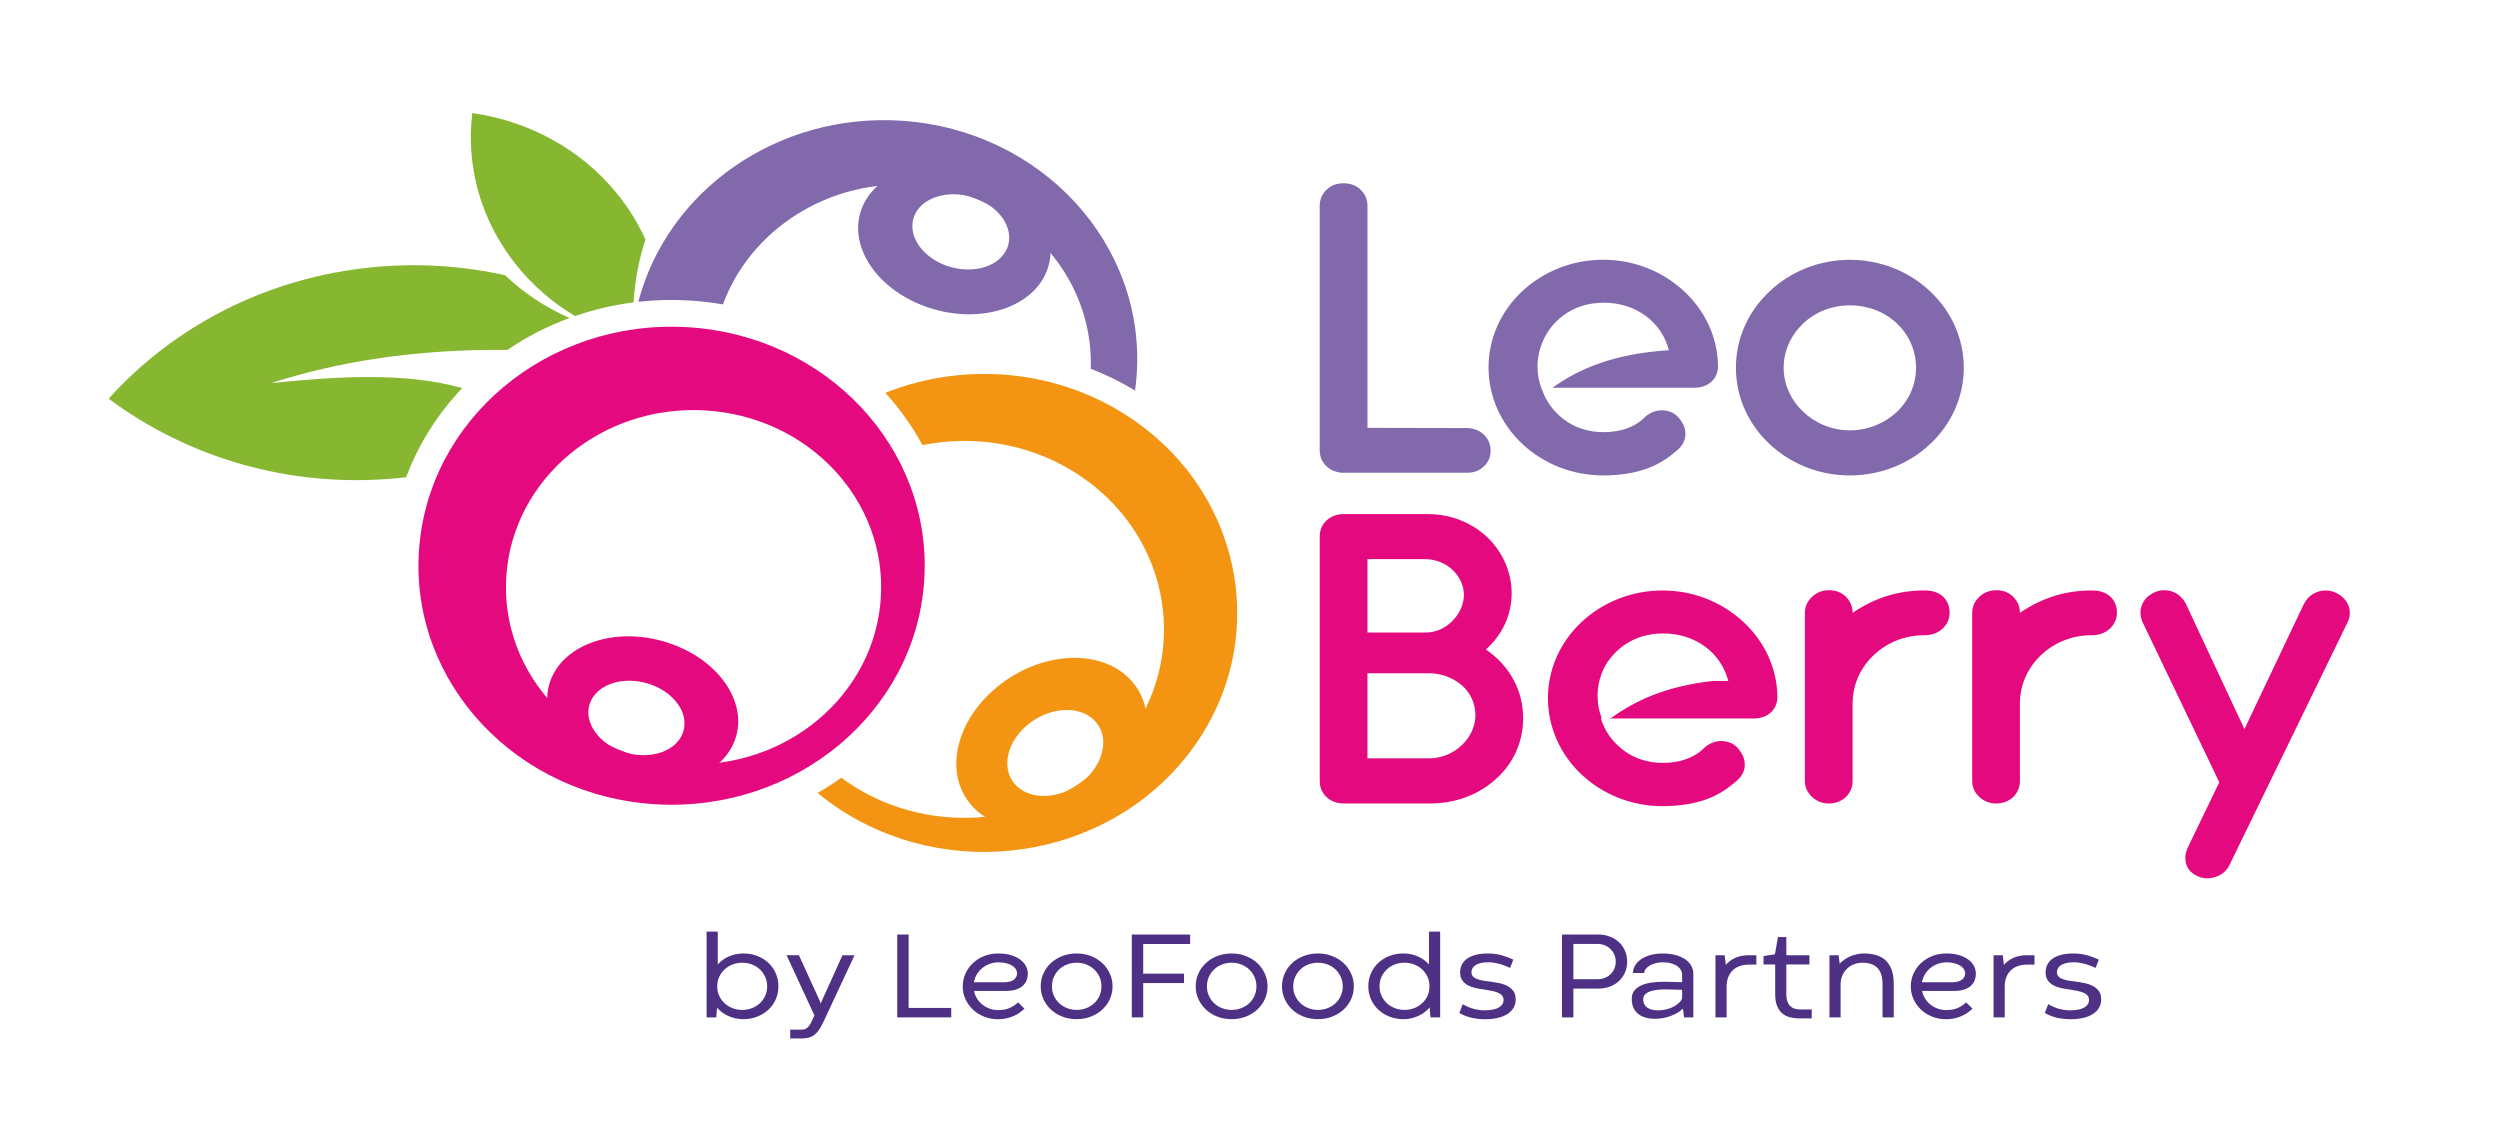
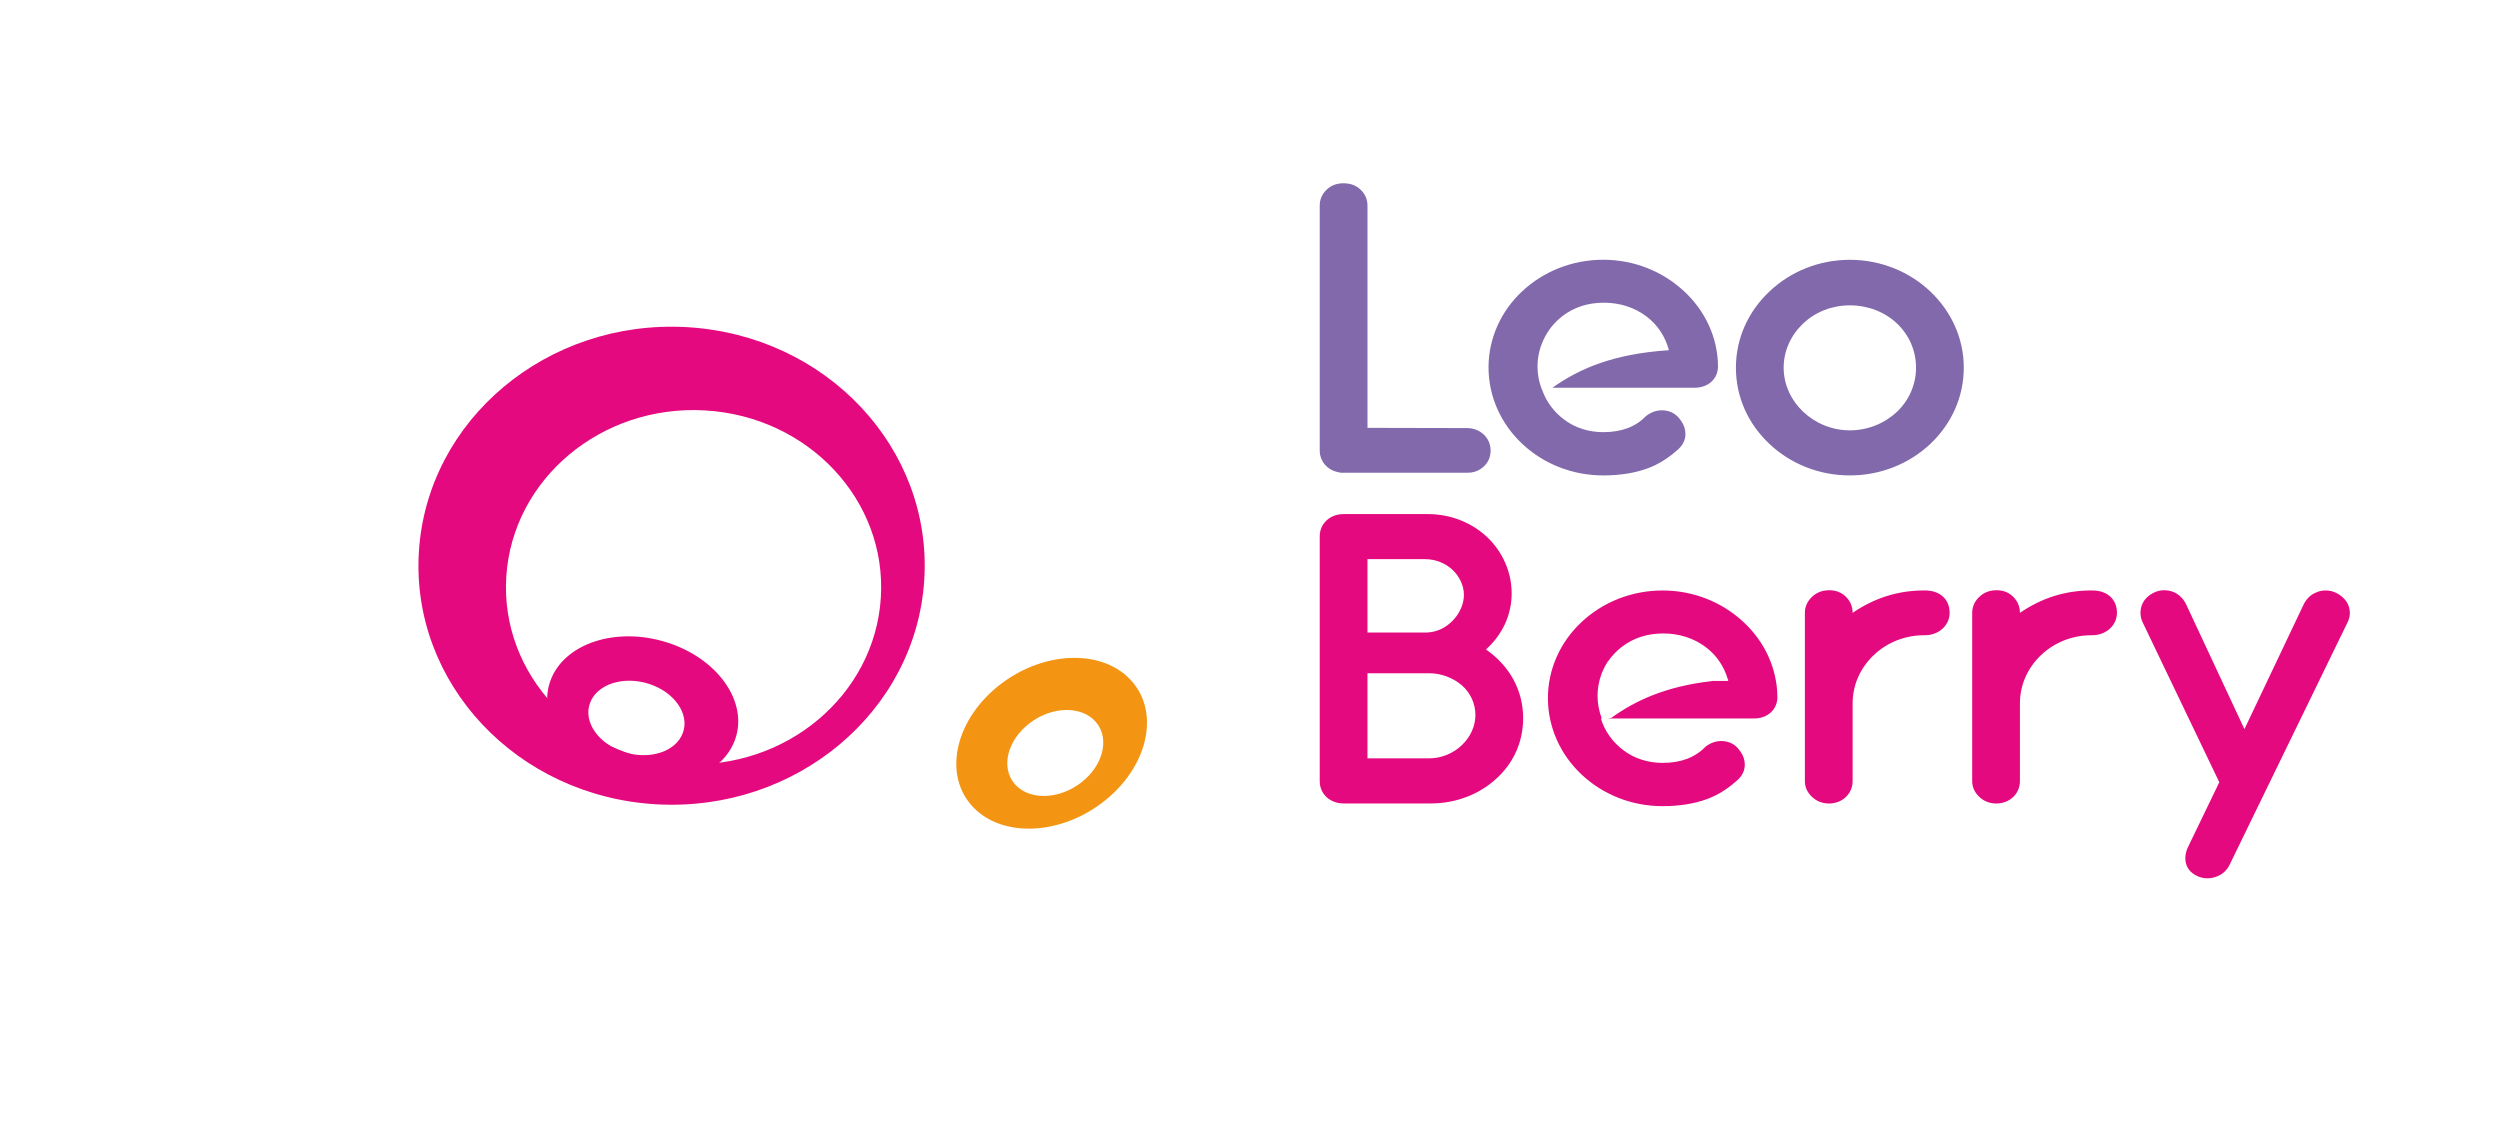
<svg xmlns="http://www.w3.org/2000/svg" width="209" height="96" viewBox="0 0 209 96" fill="none">
-   <path fill-rule="evenodd" clip-rule="evenodd" d="M75.404 10.097C87.062 10.876 95.843 20.43 95.019 31.438C94.988 31.846 94.945 32.249 94.89 32.648C93.723 31.943 92.485 31.332 91.186 30.827C91.457 22.849 85.001 16.029 76.495 15.46C69.207 14.973 62.725 19.229 60.438 25.448C59.496 25.285 58.533 25.172 57.553 25.117C56.132 25.036 54.733 25.077 53.367 25.229C55.783 15.959 64.978 9.399 75.405 10.096L75.404 10.097Z" fill="#8169AB" />
-   <path fill-rule="evenodd" clip-rule="evenodd" d="M9.085 33.331C14.498 27.307 22.289 23.175 31.274 22.327C35.047 21.976 38.727 22.233 42.224 23.008C43.816 24.525 45.648 25.72 47.614 26.585C45.757 27.268 44.009 28.169 42.409 29.256C34.762 29.173 28.313 30.221 22.664 32.024C28.372 31.446 33.945 31.119 38.644 32.445C36.603 34.586 34.993 37.108 33.952 39.897C33.682 39.928 33.41 39.957 33.137 39.983C24.155 40.828 15.651 38.227 9.084 33.331H9.085ZM48.071 26.422C46.257 25.338 44.609 23.943 43.228 22.238C40.151 18.444 38.952 13.852 39.482 9.45C44.125 10.112 48.508 12.399 51.587 16.189C52.567 17.396 53.356 18.684 53.96 20.021C53.424 21.674 53.083 23.413 52.969 25.214L52.965 25.279C51.274 25.495 49.635 25.882 48.071 26.422Z" fill="#87B631" />
-   <path fill-rule="evenodd" clip-rule="evenodd" d="M81.871 14.314C86.16 15.71 88.704 19.401 87.551 22.555C86.399 25.709 81.989 27.135 77.698 25.738C73.409 24.342 70.865 20.652 72.017 17.497C73.17 14.342 77.581 12.918 81.871 14.314ZM81.371 16.511C83.53 17.213 84.811 19.071 84.231 20.659C83.65 22.247 81.431 22.964 79.271 22.261C77.113 21.558 75.832 19.7 76.412 18.113C76.992 16.525 79.213 15.808 81.372 16.51L81.371 16.511Z" fill="#8169AB" />
-   <path fill-rule="evenodd" clip-rule="evenodd" d="M99.34 63.05C92.434 71.952 79.192 73.881 69.764 67.36C69.272 67.019 68.801 66.661 68.35 66.29C69.034 65.897 69.695 65.472 70.332 65.017C70.474 65.122 70.617 65.225 70.763 65.326C78.197 70.468 88.638 68.946 94.084 61.927C99.531 54.908 97.919 45.048 90.485 39.906C86.484 37.139 81.612 36.302 77.117 37.213C76.266 35.64 75.223 34.173 74.014 32.841C80.647 30.195 88.544 30.811 94.776 35.122C104.204 41.644 106.247 54.147 99.341 63.049L99.34 63.05Z" fill="#F39513" />
  <path fill-rule="evenodd" clip-rule="evenodd" d="M92.147 67.105C88.417 69.936 83.499 70.007 81.163 67.264C78.827 64.521 79.958 60 83.688 57.169C87.419 54.337 92.337 54.265 94.673 57.009C97.009 59.753 95.878 64.272 92.147 67.104V67.105ZM90.351 65.449C88.473 66.874 85.997 66.91 84.822 65.529C83.646 64.148 84.214 61.873 86.092 60.447C87.97 59.021 90.446 58.986 91.621 60.367C92.797 61.748 92.228 64.023 90.35 65.449L90.351 65.449Z" fill="#F39513" />
  <path fill-rule="evenodd" clip-rule="evenodd" d="M54.878 67.24C43.212 66.58 34.322 57.115 35.021 46.1C35.72 35.085 45.744 26.69 57.41 27.349C69.076 28.009 77.967 37.474 77.268 48.489C76.569 59.505 66.545 67.9 54.879 67.24H54.878ZM57.043 63.875C48.397 63.386 41.808 56.371 42.326 48.207C42.844 40.042 50.274 33.82 58.92 34.31C67.566 34.799 74.156 41.814 73.637 49.978C73.119 58.142 65.69 64.365 57.043 63.875Z" fill="#E5097F" />
  <path fill-rule="evenodd" clip-rule="evenodd" d="M51.726 65.066C47.458 63.724 44.893 60.091 45.999 56.952C47.106 53.812 51.464 52.354 55.732 53.697C60.001 55.038 62.566 58.67 61.459 61.81C60.352 64.95 55.995 66.407 51.725 65.066H51.726ZM52.197 62.882C50.048 62.207 48.757 60.378 49.315 58.798C49.872 57.218 52.065 56.484 54.214 57.158C56.363 57.834 57.654 59.663 57.097 61.243C56.54 62.823 54.346 63.557 52.197 62.882V62.882Z" fill="#E5097F" />
-   <path d="M64.133 82.457C64.133 82.171 64.078 81.909 63.971 81.669C63.862 81.429 63.715 81.222 63.529 81.045C63.341 80.869 63.122 80.732 62.87 80.632C62.617 80.533 62.347 80.484 62.056 80.484C61.767 80.484 61.496 80.533 61.239 80.632C60.985 80.732 60.763 80.869 60.573 81.045C60.385 81.222 60.235 81.431 60.125 81.672C60.016 81.912 59.961 82.175 59.961 82.457C59.961 82.742 60.016 83.005 60.125 83.246C60.235 83.487 60.385 83.695 60.573 83.87C60.763 84.044 60.984 84.182 61.238 84.281C61.492 84.378 61.761 84.429 62.05 84.429C62.337 84.429 62.608 84.378 62.862 84.281C63.115 84.182 63.338 84.045 63.526 83.87C63.715 83.694 63.863 83.487 63.972 83.246C64.078 83.005 64.134 82.742 64.134 82.457H64.133ZM65.076 82.457C65.076 82.838 65.005 83.194 64.859 83.53C64.714 83.864 64.509 84.154 64.246 84.403C63.984 84.652 63.672 84.846 63.312 84.989C62.952 85.132 62.558 85.203 62.131 85.203C61.894 85.203 61.666 85.177 61.453 85.126C61.239 85.076 61.038 85.006 60.855 84.919C60.668 84.834 60.499 84.731 60.346 84.617C60.193 84.502 60.06 84.377 59.944 84.245L59.88 85.055H59.071V77.881H60.004V80.627C60.123 80.495 60.258 80.373 60.408 80.26C60.556 80.149 60.722 80.051 60.903 79.97C61.085 79.888 61.28 79.825 61.488 79.779C61.696 79.733 61.918 79.71 62.148 79.71C62.575 79.71 62.969 79.781 63.328 79.924C63.688 80.067 63.997 80.261 64.257 80.51C64.516 80.757 64.717 81.049 64.861 81.383C65.005 81.717 65.076 82.075 65.076 82.457ZM70.43 79.858H71.439L69.081 84.912C68.915 85.279 68.766 85.585 68.63 85.828C68.495 86.074 68.352 86.268 68.199 86.414C68.046 86.561 67.871 86.665 67.676 86.726C67.479 86.787 67.239 86.818 66.956 86.818H66.064L66.059 86.079H67.026C67.163 86.079 67.279 86.052 67.374 85.999C67.469 85.946 67.555 85.87 67.632 85.768C67.71 85.667 67.783 85.541 67.853 85.394C67.926 85.246 68.001 85.077 68.084 84.886L65.758 79.857H66.79L68.56 83.729L68.596 83.918L70.431 79.857L70.43 79.858ZM75.007 85.055V78.125H75.962V84.265H79.524V85.055H75.008H75.007ZM81.418 82.115C81.418 82.115 82.278 82.115 83.997 82.115C84.347 82.105 84.605 82.03 84.774 81.891C84.943 81.752 85.028 81.575 85.028 81.36C85.028 81.254 84.997 81.149 84.932 81.038C84.87 80.93 84.774 80.833 84.645 80.746C84.515 80.659 84.353 80.59 84.159 80.534C83.966 80.481 83.737 80.452 83.474 80.452C83.219 80.452 82.975 80.494 82.745 80.578C82.514 80.661 82.309 80.776 82.128 80.924C81.946 81.072 81.792 81.247 81.669 81.449C81.546 81.651 81.461 81.874 81.419 82.115H81.418ZM84.089 82.842H81.43C81.475 83.077 81.56 83.293 81.682 83.487C81.806 83.683 81.957 83.851 82.135 83.992C82.315 84.133 82.518 84.245 82.742 84.325C82.967 84.403 83.205 84.443 83.457 84.443C83.831 84.443 84.15 84.384 84.413 84.266C84.675 84.146 84.907 83.991 85.11 83.796L85.644 84.322C85.527 84.44 85.393 84.553 85.24 84.661C85.087 84.767 84.918 84.863 84.731 84.943C84.544 85.024 84.343 85.089 84.125 85.137C83.91 85.184 83.681 85.208 83.441 85.208C83.021 85.208 82.63 85.135 82.271 84.991C81.91 84.847 81.599 84.65 81.333 84.4C81.07 84.151 80.861 83.858 80.71 83.527C80.56 83.194 80.484 82.84 80.484 82.462C80.484 82.085 80.559 81.729 80.71 81.394C80.861 81.061 81.07 80.768 81.333 80.518C81.598 80.269 81.911 80.071 82.273 79.926C82.634 79.782 83.026 79.71 83.446 79.71C83.85 79.71 84.205 79.756 84.513 79.848C84.82 79.94 85.078 80.061 85.287 80.217C85.497 80.371 85.654 80.55 85.762 80.752C85.871 80.954 85.924 81.166 85.924 81.387C85.924 81.587 85.891 81.775 85.825 81.952C85.758 82.128 85.652 82.282 85.504 82.415C85.355 82.548 85.165 82.653 84.933 82.729C84.701 82.803 84.421 82.842 84.09 82.842H84.089ZM87.003 82.456C87.003 82.075 87.078 81.717 87.23 81.382C87.381 81.049 87.591 80.756 87.858 80.51C88.126 80.261 88.443 80.066 88.81 79.924C89.178 79.781 89.574 79.71 90.003 79.71C90.43 79.71 90.828 79.781 91.195 79.924C91.561 80.066 91.879 80.261 92.147 80.51C92.415 80.756 92.626 81.049 92.778 81.382C92.931 81.716 93.009 82.075 93.009 82.456C93.009 82.837 92.934 83.193 92.783 83.529C92.632 83.863 92.42 84.153 92.151 84.402C91.88 84.651 91.562 84.846 91.195 84.989C90.829 85.131 90.429 85.202 89.998 85.202C89.572 85.202 89.178 85.131 88.81 84.989C88.443 84.846 88.126 84.651 87.861 84.402C87.594 84.153 87.384 83.863 87.232 83.529C87.079 83.194 87.003 82.837 87.003 82.456ZM87.942 82.456C87.942 82.742 87.996 83.004 88.104 83.242C88.211 83.482 88.359 83.691 88.547 83.867C88.733 84.044 88.954 84.181 89.205 84.28C89.457 84.378 89.724 84.428 90.01 84.428C90.296 84.428 90.567 84.378 90.818 84.28C91.07 84.181 91.29 84.044 91.477 83.869C91.663 83.694 91.81 83.487 91.919 83.246C92.026 83.004 92.081 82.742 92.081 82.456C92.081 82.174 92.026 81.911 91.919 81.671C91.81 81.43 91.663 81.221 91.474 81.044C91.285 80.868 91.065 80.731 90.816 80.632C90.565 80.532 90.296 80.483 90.009 80.483C89.722 80.483 89.451 80.532 89.198 80.632C88.948 80.731 88.729 80.868 88.543 81.044C88.358 81.221 88.211 81.428 88.104 81.668C87.996 81.908 87.942 82.171 87.942 82.456ZM94.618 85.055V78.125H99.496V78.92H95.572V81.396H98.984V82.182H95.572V85.055H94.618ZM99.96 82.456C99.96 82.075 100.035 81.717 100.186 81.382C100.338 81.049 100.548 80.756 100.814 80.51C101.083 80.261 101.4 80.066 101.767 79.924C102.135 79.781 102.531 79.71 102.96 79.71C103.387 79.71 103.785 79.781 104.151 79.924C104.518 80.066 104.836 80.261 105.104 80.51C105.372 80.756 105.583 81.049 105.735 81.382C105.888 81.716 105.966 82.075 105.966 82.456C105.966 82.837 105.891 83.193 105.74 83.529C105.588 83.863 105.377 84.153 105.108 84.402C104.837 84.651 104.519 84.846 104.152 84.989C103.786 85.131 103.386 85.202 102.955 85.202C102.529 85.202 102.135 85.131 101.767 84.989C101.4 84.846 101.083 84.651 100.818 84.402C100.551 84.153 100.341 83.863 100.189 83.529C100.036 83.194 99.96 82.837 99.96 82.456ZM100.899 82.456C100.899 82.742 100.952 83.004 101.061 83.242C101.168 83.482 101.315 83.691 101.504 83.867C101.69 84.044 101.91 84.181 102.162 84.28C102.413 84.378 102.681 84.428 102.966 84.428C103.253 84.428 103.524 84.378 103.775 84.28C104.027 84.181 104.246 84.044 104.434 83.869C104.62 83.694 104.767 83.487 104.876 83.246C104.982 83.004 105.038 82.742 105.038 82.456C105.038 82.174 104.982 81.911 104.876 81.671C104.767 81.43 104.62 81.221 104.43 81.044C104.242 80.868 104.021 80.731 103.772 80.632C103.522 80.532 103.252 80.483 102.966 80.483C102.679 80.483 102.408 80.532 102.155 80.632C101.905 80.731 101.685 80.868 101.499 81.044C101.315 81.221 101.168 81.428 101.061 81.668C100.952 81.908 100.899 82.171 100.899 82.456ZM107.175 82.456C107.175 82.075 107.25 81.717 107.402 81.382C107.553 81.049 107.763 80.756 108.03 80.51C108.298 80.261 108.615 80.066 108.982 79.924C109.35 79.781 109.746 79.71 110.175 79.71C110.602 79.71 111 79.781 111.367 79.924C111.733 80.066 112.051 80.261 112.319 80.51C112.587 80.756 112.798 81.049 112.95 81.382C113.103 81.716 113.181 82.075 113.181 82.456C113.181 82.837 113.106 83.193 112.955 83.529C112.804 83.863 112.592 84.153 112.323 84.402C112.052 84.651 111.734 84.846 111.367 84.989C111.001 85.131 110.601 85.202 110.17 85.202C109.744 85.202 109.35 85.131 108.982 84.989C108.615 84.846 108.298 84.651 108.033 84.402C107.766 84.153 107.556 83.863 107.404 83.529C107.251 83.194 107.175 82.837 107.175 82.456ZM108.114 82.456C108.114 82.742 108.168 83.004 108.276 83.242C108.383 83.482 108.53 83.691 108.719 83.867C108.905 84.044 109.126 84.181 109.377 84.28C109.629 84.378 109.896 84.428 110.181 84.428C110.468 84.428 110.739 84.378 110.99 84.28C111.242 84.181 111.461 84.044 111.649 83.869C111.835 83.694 111.982 83.487 112.091 83.246C112.198 83.004 112.253 82.742 112.253 82.456C112.253 82.174 112.198 81.911 112.091 81.671C111.982 81.43 111.835 81.221 111.645 81.044C111.457 80.868 111.237 80.731 110.988 80.632C110.737 80.532 110.468 80.483 110.181 80.483C109.894 80.483 109.623 80.532 109.37 80.632C109.12 80.731 108.901 80.868 108.714 81.044C108.53 81.221 108.383 81.428 108.276 81.668C108.168 81.908 108.114 82.171 108.114 82.456ZM115.33 82.456C115.33 82.742 115.383 83.004 115.494 83.246C115.605 83.487 115.754 83.694 115.941 83.869C116.131 84.043 116.352 84.181 116.607 84.28C116.859 84.378 117.129 84.428 117.419 84.428C117.706 84.428 117.977 84.378 118.23 84.28C118.484 84.181 118.705 84.044 118.894 83.869C119.083 83.694 119.232 83.487 119.342 83.246C119.45 83.004 119.505 82.742 119.505 82.456C119.505 82.174 119.45 81.911 119.342 81.671C119.231 81.43 119.082 81.221 118.894 81.044C118.704 80.868 118.484 80.731 118.228 80.632C117.972 80.532 117.701 80.483 117.413 80.483C117.121 80.483 116.85 80.532 116.597 80.632C116.344 80.731 116.125 80.868 115.936 81.044C115.749 81.221 115.599 81.428 115.492 81.668C115.383 81.908 115.33 82.171 115.33 82.456ZM114.391 82.456C114.391 82.075 114.463 81.717 114.606 81.382C114.75 81.049 114.953 80.756 115.211 80.51C115.471 80.261 115.78 80.066 116.139 79.924C116.498 79.781 116.893 79.71 117.321 79.71C117.555 79.71 117.775 79.733 117.982 79.778C118.189 79.825 118.382 79.888 118.563 79.969C118.742 80.05 118.907 80.148 119.059 80.259C119.21 80.372 119.344 80.495 119.464 80.626V77.88H120.398V85.055H119.587L119.517 84.215C119.403 84.354 119.269 84.482 119.116 84.604C118.963 84.724 118.793 84.829 118.607 84.918C118.423 85.006 118.223 85.076 118.011 85.126C117.798 85.177 117.573 85.203 117.337 85.203C116.908 85.203 116.514 85.132 116.155 84.989C115.796 84.846 115.485 84.651 115.221 84.403C114.96 84.154 114.755 83.864 114.61 83.53C114.463 83.195 114.391 82.838 114.391 82.457V82.456ZM122.001 84.682C122.001 84.682 122.096 84.439 122.286 83.949C122.607 84.137 122.92 84.269 123.225 84.347C123.531 84.426 123.822 84.464 124.098 84.464C124.629 84.464 125.027 84.385 125.294 84.229C125.563 84.074 125.698 83.862 125.698 83.597C125.698 83.454 125.659 83.337 125.584 83.241C125.508 83.145 125.4 83.065 125.257 83.001C125.116 82.937 124.94 82.882 124.734 82.839C124.526 82.794 124.294 82.754 124.034 82.716C123.826 82.69 123.605 82.652 123.373 82.605C123.141 82.556 122.929 82.481 122.734 82.381C122.541 82.278 122.381 82.141 122.254 81.969C122.128 81.795 122.066 81.57 122.066 81.296C122.066 81.082 122.109 80.879 122.193 80.687C122.278 80.494 122.412 80.327 122.597 80.182C122.783 80.038 123.023 79.923 123.319 79.838C123.614 79.753 123.971 79.711 124.393 79.711C124.806 79.711 125.191 79.761 125.549 79.861C125.904 79.962 126.227 80.084 126.514 80.226L126.245 80.918C126.126 80.861 125.996 80.803 125.857 80.748C125.715 80.692 125.568 80.642 125.413 80.597C125.258 80.554 125.098 80.517 124.934 80.49C124.768 80.46 124.599 80.446 124.426 80.446C124.161 80.446 123.936 80.47 123.753 80.519C123.573 80.568 123.427 80.634 123.316 80.712C123.208 80.792 123.128 80.883 123.083 80.983C123.035 81.083 123.013 81.183 123.013 81.286C123.013 81.52 123.14 81.695 123.396 81.811C123.65 81.926 124.035 82.008 124.551 82.055C124.798 82.09 125.051 82.131 125.306 82.184C125.56 82.234 125.793 82.313 126.003 82.42C126.211 82.526 126.383 82.669 126.515 82.848C126.647 83.028 126.713 83.259 126.713 83.544C126.713 83.801 126.656 84.035 126.539 84.24C126.423 84.445 126.253 84.619 126.034 84.762C125.815 84.904 125.552 85.014 125.242 85.091C124.932 85.167 124.583 85.206 124.194 85.206C123.789 85.206 123.405 85.167 123.048 85.091C122.689 85.014 122.341 84.879 122.004 84.685L122.001 84.682ZM131.535 81.86H133.57C133.785 81.86 133.985 81.823 134.169 81.749C134.353 81.674 134.511 81.571 134.646 81.439C134.783 81.309 134.887 81.154 134.963 80.973C135.038 80.794 135.076 80.599 135.076 80.392C135.076 80.185 135.037 79.991 134.96 79.811C134.882 79.631 134.777 79.475 134.641 79.342C134.507 79.21 134.346 79.106 134.162 79.029C133.976 78.953 133.776 78.914 133.56 78.914H131.536V81.859L131.535 81.86ZM133.612 82.649C133.612 82.649 132.92 82.649 131.535 82.649V85.055H130.581V78.125H133.59C133.947 78.125 134.275 78.181 134.574 78.296C134.873 78.409 135.128 78.567 135.346 78.767C135.561 78.967 135.729 79.207 135.85 79.486C135.97 79.764 136.031 80.067 136.031 80.392C136.031 80.722 135.97 81.025 135.85 81.3C135.728 81.574 135.561 81.813 135.347 82.013C135.134 82.213 134.879 82.369 134.585 82.481C134.289 82.594 133.966 82.65 133.612 82.65V82.649ZM138.647 84.463C138.852 84.463 139.06 84.439 139.274 84.39C139.485 84.34 139.68 84.271 139.861 84.183C140.041 84.094 140.2 83.99 140.336 83.867C140.473 83.745 140.568 83.611 140.622 83.465V82.746C140.52 82.746 140.41 82.745 140.29 82.742C140.169 82.738 140.045 82.735 139.918 82.731C139.789 82.728 139.665 82.724 139.545 82.721C139.424 82.717 139.313 82.715 139.212 82.715C138.997 82.715 138.781 82.728 138.562 82.748C138.345 82.771 138.148 82.811 137.973 82.872C137.796 82.931 137.653 83.014 137.54 83.121C137.43 83.229 137.372 83.366 137.372 83.536C137.372 83.71 137.405 83.855 137.474 83.972C137.54 84.09 137.631 84.185 137.742 84.26C137.857 84.335 137.991 84.387 138.148 84.419C138.305 84.449 138.47 84.465 138.647 84.465V84.463ZM141.561 85.055H140.784L140.698 84.321C140.558 84.453 140.396 84.573 140.212 84.681C140.029 84.787 139.834 84.877 139.63 84.951C139.426 85.024 139.212 85.079 138.993 85.116C138.773 85.154 138.556 85.172 138.34 85.172C138.077 85.172 137.829 85.141 137.595 85.078C137.363 85.015 137.158 84.918 136.983 84.786C136.808 84.654 136.67 84.482 136.567 84.271C136.465 84.061 136.414 83.805 136.414 83.506C136.414 83.221 136.488 82.988 136.637 82.803C136.788 82.621 136.987 82.475 137.237 82.365C137.486 82.257 137.773 82.181 138.097 82.139C138.421 82.095 138.755 82.075 139.101 82.075C139.203 82.075 139.317 82.076 139.446 82.08C139.577 82.083 139.71 82.087 139.85 82.09C139.988 82.093 140.124 82.097 140.256 82.102C140.389 82.107 140.513 82.111 140.623 82.111V81.464C140.619 81.33 140.582 81.203 140.513 81.081C140.443 80.96 140.34 80.852 140.205 80.758C140.071 80.664 139.902 80.589 139.701 80.534C139.5 80.478 139.264 80.45 138.993 80.45C138.789 80.45 138.594 80.475 138.408 80.523C138.224 80.572 138.059 80.638 137.919 80.72C137.78 80.801 137.669 80.896 137.586 81.002C137.503 81.11 137.461 81.222 137.461 81.341H136.512C136.519 81.091 136.589 80.865 136.722 80.665C136.855 80.463 137.033 80.292 137.257 80.152C137.48 80.011 137.739 79.903 138.034 79.826C138.329 79.75 138.643 79.712 138.976 79.712C139.409 79.712 139.787 79.757 140.111 79.849C140.433 79.942 140.704 80.065 140.92 80.221C141.135 80.378 141.297 80.559 141.402 80.764C141.509 80.969 141.562 81.187 141.562 81.418V85.056L141.561 85.055ZM146.833 79.858V80.642H146.23C145.95 80.642 145.694 80.681 145.461 80.758C145.229 80.837 145.031 80.955 144.866 81.11C144.703 81.267 144.576 81.46 144.483 81.689C144.391 81.919 144.346 82.186 144.346 82.491V85.055H143.412V79.858H144.184L144.28 80.663C144.471 80.432 144.728 80.239 145.046 80.088C145.366 79.935 145.746 79.858 146.186 79.858H146.832H146.833ZM148.383 79.776L148.637 78.34H149.337V79.858H151.269V80.627H149.337V83.083C149.337 83.342 149.369 83.556 149.433 83.725C149.496 83.895 149.581 84.029 149.689 84.128C149.795 84.225 149.921 84.295 150.061 84.333C150.201 84.373 150.346 84.392 150.498 84.392C150.498 84.392 150.82 84.392 151.464 84.392L151.459 85.136H150.417C150.133 85.136 149.87 85.103 149.624 85.039C149.38 84.975 149.166 84.865 148.983 84.709C148.803 84.552 148.661 84.341 148.557 84.079C148.455 83.816 148.405 83.486 148.405 83.088V80.627H147.432V79.93L148.382 79.777L148.383 79.776ZM158.317 82.237C158.317 82.237 158.317 83.176 158.317 85.055H157.378V82.253C157.378 81.94 157.34 81.671 157.264 81.449C157.189 81.227 157.08 81.045 156.938 80.902C156.796 80.759 156.621 80.655 156.411 80.587C156.203 80.519 155.965 80.484 155.7 80.484C155.444 80.484 155.206 80.528 154.983 80.617C154.762 80.705 154.569 80.828 154.405 80.989C154.239 81.149 154.109 81.34 154.017 81.562C153.922 81.785 153.875 82.032 153.875 82.304V85.055H152.942V79.859H153.714L153.793 80.566C153.906 80.448 154.035 80.335 154.182 80.23C154.329 80.124 154.491 80.034 154.666 79.957C154.839 79.881 155.026 79.82 155.221 79.777C155.418 79.732 155.619 79.71 155.823 79.71C156.665 79.71 157.291 79.923 157.702 80.349C158.111 80.777 158.317 81.405 158.317 82.237V82.237ZM160.676 82.115C160.676 82.115 161.536 82.115 163.255 82.115C163.605 82.105 163.863 82.03 164.032 81.891C164.201 81.752 164.286 81.575 164.286 81.36C164.286 81.254 164.255 81.149 164.191 81.038C164.128 80.93 164.032 80.833 163.904 80.746C163.773 80.659 163.611 80.59 163.417 80.534C163.224 80.481 162.995 80.452 162.732 80.452C162.477 80.452 162.233 80.494 162.003 80.578C161.772 80.661 161.568 80.776 161.386 80.924C161.204 81.072 161.051 81.247 160.927 81.449C160.804 81.651 160.719 81.874 160.677 82.115H160.676ZM163.347 82.842H160.688C160.734 83.077 160.818 83.293 160.94 83.487C161.064 83.683 161.215 83.851 161.393 83.992C161.573 84.133 161.776 84.245 162.001 84.325C162.226 84.403 162.463 84.443 162.715 84.443C163.089 84.443 163.408 84.384 163.671 84.266C163.933 84.146 164.165 83.991 164.368 83.796L164.902 84.322C164.786 84.44 164.651 84.553 164.498 84.661C164.345 84.767 164.176 84.863 163.99 84.943C163.802 85.024 163.601 85.089 163.384 85.137C163.168 85.184 162.94 85.208 162.699 85.208C162.279 85.208 161.888 85.135 161.529 84.991C161.168 84.847 160.857 84.65 160.591 84.4C160.328 84.151 160.12 83.858 159.968 83.527C159.818 83.194 159.742 82.84 159.742 82.462C159.742 82.085 159.817 81.729 159.968 81.394C160.12 81.061 160.328 80.768 160.591 80.518C160.856 80.269 161.17 80.071 161.531 79.926C161.892 79.782 162.285 79.71 162.705 79.71C163.108 79.71 163.463 79.756 163.771 79.848C164.078 79.94 164.336 80.061 164.545 80.217C164.755 80.371 164.913 80.55 165.02 80.752C165.129 80.954 165.182 81.166 165.182 81.387C165.182 81.587 165.149 81.775 165.083 81.952C165.016 82.128 164.91 82.282 164.762 82.415C164.613 82.548 164.423 82.653 164.191 82.729C163.959 82.803 163.679 82.842 163.348 82.842H163.347ZM170.082 79.858V80.642H169.478C169.198 80.642 168.942 80.681 168.71 80.758C168.478 80.837 168.279 80.955 168.115 81.11C167.951 81.267 167.824 81.46 167.731 81.689C167.639 81.919 167.595 82.186 167.595 82.491V85.055H166.661V79.858H167.433L167.528 80.663C167.72 80.432 167.976 80.239 168.294 80.088C168.615 79.935 168.995 79.858 169.434 79.858H170.08H170.082ZM170.946 84.682C170.946 84.682 171.042 84.439 171.232 83.949C171.552 84.137 171.866 84.269 172.171 84.347C172.477 84.426 172.768 84.464 173.044 84.464C173.575 84.464 173.972 84.385 174.24 84.229C174.508 84.074 174.643 83.862 174.643 83.597C174.643 83.454 174.605 83.337 174.53 83.241C174.454 83.145 174.345 83.065 174.203 83.001C174.061 82.937 173.886 82.882 173.68 82.839C173.472 82.794 173.24 82.754 172.98 82.716C172.772 82.69 172.551 82.652 172.319 82.605C172.087 82.556 171.875 82.481 171.68 82.381C171.487 82.278 171.327 82.141 171.2 81.969C171.074 81.795 171.012 81.57 171.012 81.296C171.012 81.082 171.054 80.879 171.139 80.687C171.224 80.494 171.358 80.327 171.543 80.182C171.729 80.038 171.969 79.923 172.265 79.838C172.56 79.753 172.917 79.711 173.339 79.711C173.752 79.711 174.137 79.761 174.494 79.861C174.85 79.962 175.173 80.084 175.46 80.226L175.191 80.918C175.071 80.861 174.942 80.803 174.803 80.748C174.661 80.692 174.513 80.642 174.359 80.597C174.204 80.554 174.044 80.517 173.88 80.49C173.714 80.46 173.544 80.446 173.371 80.446C173.106 80.446 172.881 80.47 172.699 80.519C172.519 80.568 172.373 80.634 172.262 80.712C172.153 80.792 172.074 80.883 172.029 80.983C171.98 81.083 171.958 81.183 171.958 81.286C171.958 81.52 172.086 81.695 172.342 81.811C172.596 81.926 172.981 82.008 173.497 82.055C173.744 82.09 173.996 82.131 174.252 82.184C174.506 82.234 174.738 82.313 174.949 82.42C175.157 82.526 175.328 82.669 175.461 82.848C175.593 83.028 175.659 83.259 175.659 83.544C175.659 83.801 175.602 84.035 175.485 84.24C175.369 84.445 175.199 84.619 174.98 84.762C174.761 84.904 174.497 85.014 174.188 85.091C173.878 85.167 173.528 85.206 173.14 85.206C172.735 85.206 172.351 85.167 171.994 85.091C171.635 85.014 171.287 84.879 170.95 84.685L170.946 84.682Z" fill="#4E3185" />
  <path d="M119.614 67.168C121.709 67.168 123.665 66.411 125.087 65.1C126.515 63.815 127.336 62.037 127.336 60.045C127.336 57.682 126.175 55.639 124.226 54.297C125.594 53.068 126.375 51.411 126.375 49.608C126.375 47.818 125.615 46.141 124.34 44.913C123.044 43.696 121.283 42.978 119.373 42.978H112.312C111.191 42.978 110.329 43.772 110.329 44.831V65.314C110.329 66.373 111.191 67.168 112.312 67.168H119.614ZM114.32 52.879V46.746H119.153C120.015 46.746 120.842 47.087 121.422 47.629C122.003 48.178 122.383 48.947 122.383 49.722C122.383 50.472 122.043 51.266 121.482 51.846C120.902 52.47 120.114 52.861 119.253 52.879H114.32ZM114.32 63.398V56.283H119.473C120.488 56.283 121.469 56.661 122.204 57.285C122.924 57.908 123.345 58.817 123.345 59.78C123.345 60.707 122.924 61.621 122.204 62.301C121.49 62.982 120.508 63.398 119.473 63.398H114.32ZM138.997 67.394C140.419 67.394 141.68 67.186 142.742 66.79C143.602 66.468 144.384 65.977 145.105 65.346C145.605 64.949 145.865 64.476 145.865 63.928C145.865 63.55 145.746 63.184 145.525 62.863C145.264 62.46 144.944 62.194 144.564 62.063C144.344 61.987 144.124 61.95 143.903 61.95C143.443 61.95 143.002 62.1 142.582 62.422C141.721 63.318 140.539 63.777 138.998 63.777C137.796 63.777 136.635 63.418 135.734 62.731C134.833 62.063 134.152 61.13 133.832 60.065H133.91C133.682 59.475 133.556 58.837 133.556 58.172C133.556 57.54 133.669 56.934 133.876 56.37L133.88 56.359L133.893 56.325L133.899 56.309L133.91 56.281L133.918 56.259C133.938 56.209 133.958 56.159 133.98 56.11L133.981 56.106C134.105 55.817 134.256 55.538 134.428 55.275L134.442 55.278C134.749 54.833 135.13 54.432 135.573 54.085C136.555 53.328 137.716 52.957 139.058 52.957C140.359 52.957 141.601 53.348 142.582 54.085C143.486 54.757 144.132 55.703 144.447 56.793L144.543 56.807L144.453 56.814L144.485 56.927H143.197C139.237 57.375 136.716 58.568 134.696 60.021C134.57 60.032 134.48 60.048 134.415 60.066H146.628C147.769 60.066 148.59 59.329 148.59 58.27C148.569 55.856 147.508 53.612 145.726 51.974C143.944 50.328 141.561 49.364 138.998 49.364C136.414 49.364 134.011 50.328 132.229 51.993C130.448 53.65 129.406 55.932 129.406 58.364C129.406 60.803 130.447 63.091 132.229 64.761C134.011 66.432 136.414 67.396 138.998 67.396L138.997 67.394ZM152.897 67.174C154.018 67.174 154.879 66.361 154.879 65.302V58.817C154.879 57.247 155.525 55.834 156.642 54.77C157.747 53.717 159.245 53.106 160.846 53.106H160.927C162.068 53.106 162.989 52.293 162.989 51.234C162.989 50.119 162.208 49.362 160.927 49.362H160.846C158.684 49.362 156.702 49.986 154.879 51.234C154.879 50.724 154.699 50.27 154.318 49.891C153.958 49.533 153.498 49.343 152.916 49.343C152.35 49.343 151.868 49.532 151.488 49.891C151.088 50.269 150.888 50.724 150.888 51.234V65.301C150.888 65.811 151.089 66.247 151.488 66.625C151.868 66.983 152.35 67.173 152.897 67.173V67.174ZM166.884 67.174C168.005 67.174 168.865 66.361 168.865 65.302V58.817C168.865 57.247 169.512 55.833 170.628 54.77C171.734 53.717 173.231 53.106 174.833 53.106H174.914C176.055 53.106 176.977 52.293 176.977 51.234C176.977 50.119 176.194 49.362 174.914 49.362H174.833C172.673 49.362 170.688 49.986 168.865 51.234C168.865 50.724 168.684 50.269 168.305 49.891C167.945 49.533 167.484 49.343 166.903 49.343C166.336 49.343 165.855 49.533 165.475 49.891C165.076 50.269 164.875 50.725 164.875 51.234V65.301C164.875 65.811 165.076 66.247 165.475 66.625C165.855 66.983 166.336 67.173 166.884 67.173V67.174ZM184.514 73.427C184.794 73.427 185.049 73.377 185.275 73.295C185.77 73.113 186.152 72.792 186.396 72.293L196.246 52.048C196.355 51.825 196.44 51.576 196.446 51.311C196.459 50.782 196.266 50.328 195.885 49.968C195.485 49.591 194.964 49.364 194.463 49.364C194.163 49.364 193.923 49.402 193.722 49.496C193.222 49.666 192.862 50.006 192.601 50.498L187.635 60.954L182.749 50.498C182.629 50.252 182.468 50.044 182.289 49.874C181.908 49.515 181.448 49.344 180.907 49.344C180.647 49.344 180.387 49.401 180.127 49.515C179.606 49.761 179.245 50.101 179.066 50.573C178.985 50.781 178.945 50.99 178.945 51.235C178.945 51.518 179.005 51.783 179.126 52.029L185.534 65.396L182.932 70.78C182.777 71.102 182.692 71.423 182.692 71.744C182.692 72.406 183.033 72.954 183.733 73.257C183.994 73.369 184.254 73.427 184.514 73.427Z" fill="#E5097F" />
  <path fill-rule="evenodd" clip-rule="evenodd" d="M112.072 39.519H122.632C123.192 39.537 123.673 39.348 124.053 38.989C124.434 38.63 124.614 38.195 124.614 37.659C124.614 36.601 123.753 35.787 122.632 35.787L114.322 35.769V17.195C114.322 16.665 114.122 16.212 113.741 15.852C113.36 15.493 112.899 15.323 112.312 15.323C111.752 15.323 111.291 15.493 110.91 15.852C110.53 16.212 110.329 16.665 110.329 17.195V37.659C110.329 38.573 110.97 39.31 111.911 39.481L112.071 39.519H112.072ZM154.647 39.746C157.224 39.746 159.62 38.769 161.382 37.105C163.151 35.428 164.172 33.178 164.172 30.739C164.172 28.306 163.151 26.057 161.382 24.374C159.62 22.703 157.224 21.72 154.647 21.72C152.071 21.72 149.674 22.703 147.919 24.374C146.137 26.056 145.122 28.306 145.122 30.739C145.122 33.178 146.136 35.428 147.919 37.105C149.674 38.769 152.071 39.746 154.647 39.746ZM154.647 35.977C153.152 35.977 151.771 35.391 150.749 34.426C149.735 33.462 149.114 32.157 149.114 30.739C149.114 29.328 149.715 28.023 150.749 27.04C151.771 26.075 153.152 25.527 154.647 25.527C156.162 25.527 157.564 26.075 158.585 27.04C159.599 28.004 160.18 29.309 160.18 30.739C160.18 32.157 159.599 33.462 158.585 34.426C157.563 35.39 156.162 35.977 154.647 35.977ZM134.034 39.746C135.456 39.746 136.717 39.537 137.778 39.141C138.639 38.819 139.421 38.328 140.141 37.698C140.642 37.301 140.902 36.828 140.902 36.28C140.902 35.902 140.782 35.536 140.562 35.215C140.301 34.812 139.981 34.546 139.601 34.414C139.381 34.339 139.161 34.301 138.94 34.301C138.48 34.301 138.039 34.452 137.618 34.774C136.758 35.669 135.576 36.129 134.034 36.129C132.832 36.129 131.671 35.769 130.77 35.082C129.906 34.442 129.245 33.558 128.909 32.548L128.892 32.541C128.662 31.949 128.536 31.308 128.536 30.641C128.536 29.794 128.739 28.992 129.101 28.275L129.106 28.266C129.449 27.562 129.963 26.941 130.61 26.434C131.591 25.678 132.752 25.306 134.094 25.306C135.396 25.306 136.638 25.697 137.618 26.434C138.559 27.134 139.22 28.129 139.52 29.276L139.523 29.276H139.52V29.277H139.511C134.839 29.584 132.002 30.84 129.779 32.416H141.662C142.804 32.416 143.625 31.679 143.625 30.62C143.605 28.206 142.544 25.962 140.761 24.323C138.98 22.678 136.596 21.714 134.033 21.714C131.45 21.714 129.047 22.679 127.265 24.343C125.483 26 124.441 28.282 124.441 30.714C124.441 33.153 125.482 35.441 127.265 37.111C129.047 38.782 131.45 39.746 134.033 39.746H134.034Z" fill="#8169AB" />
</svg>